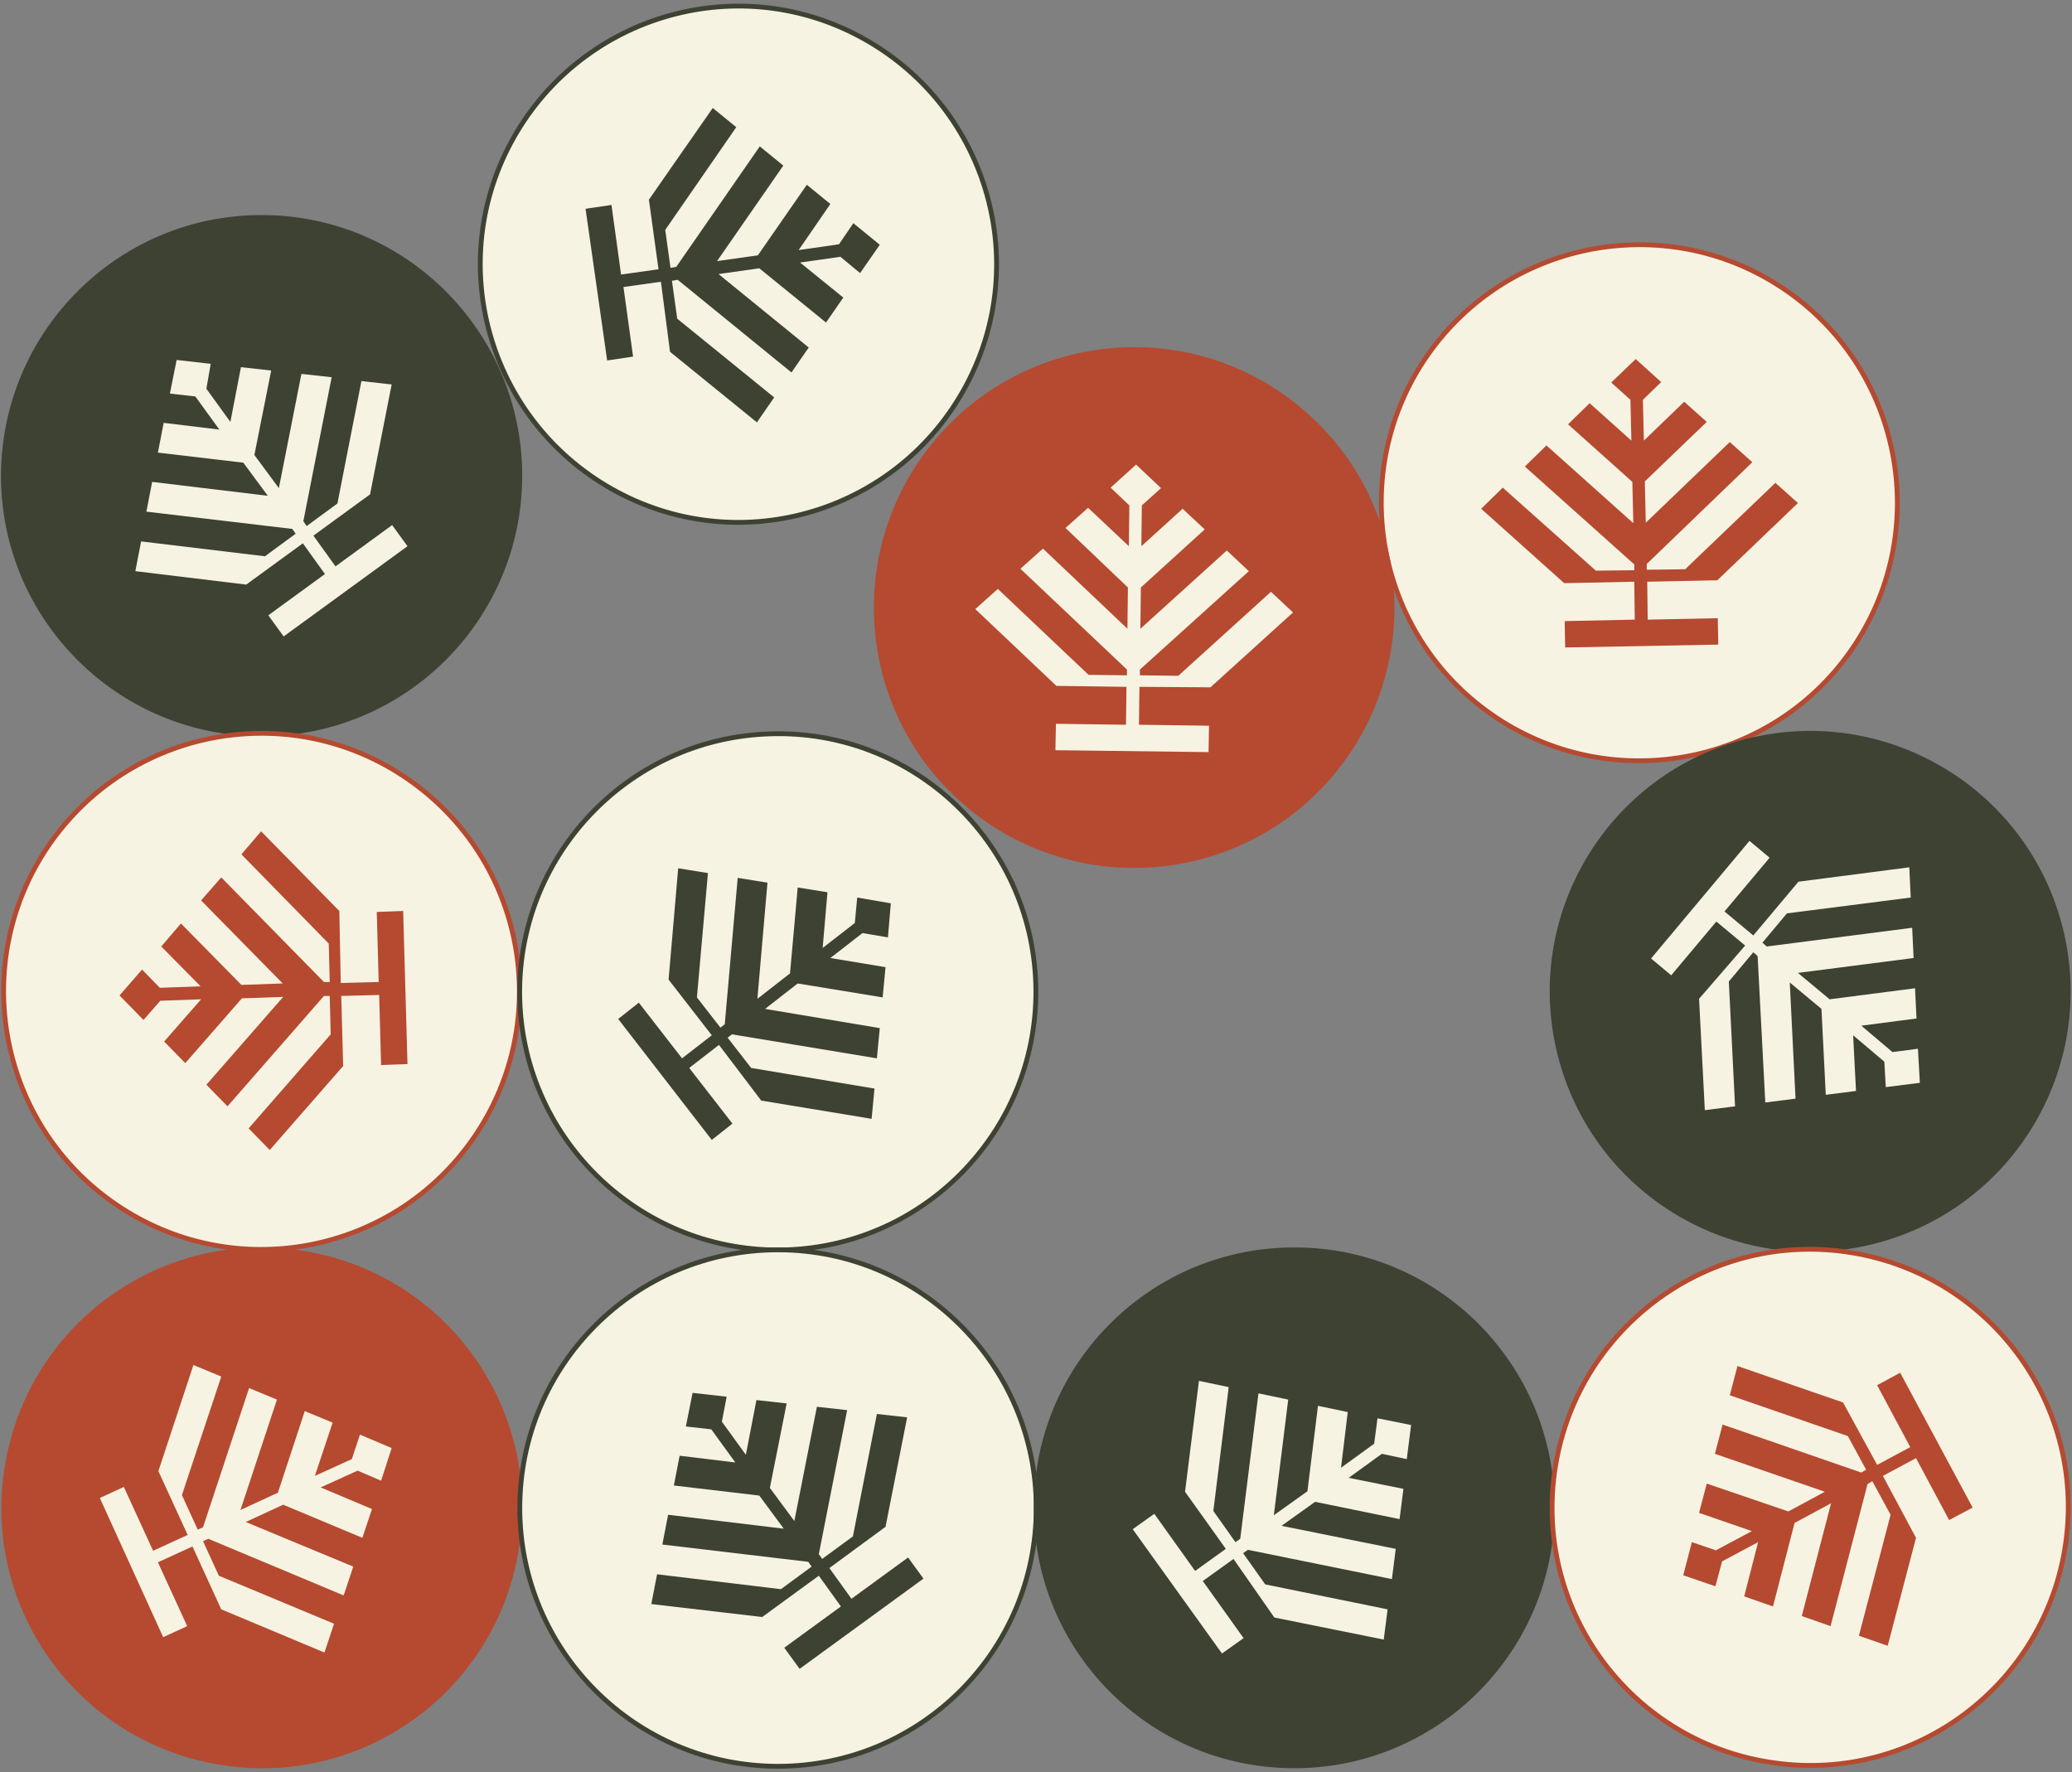
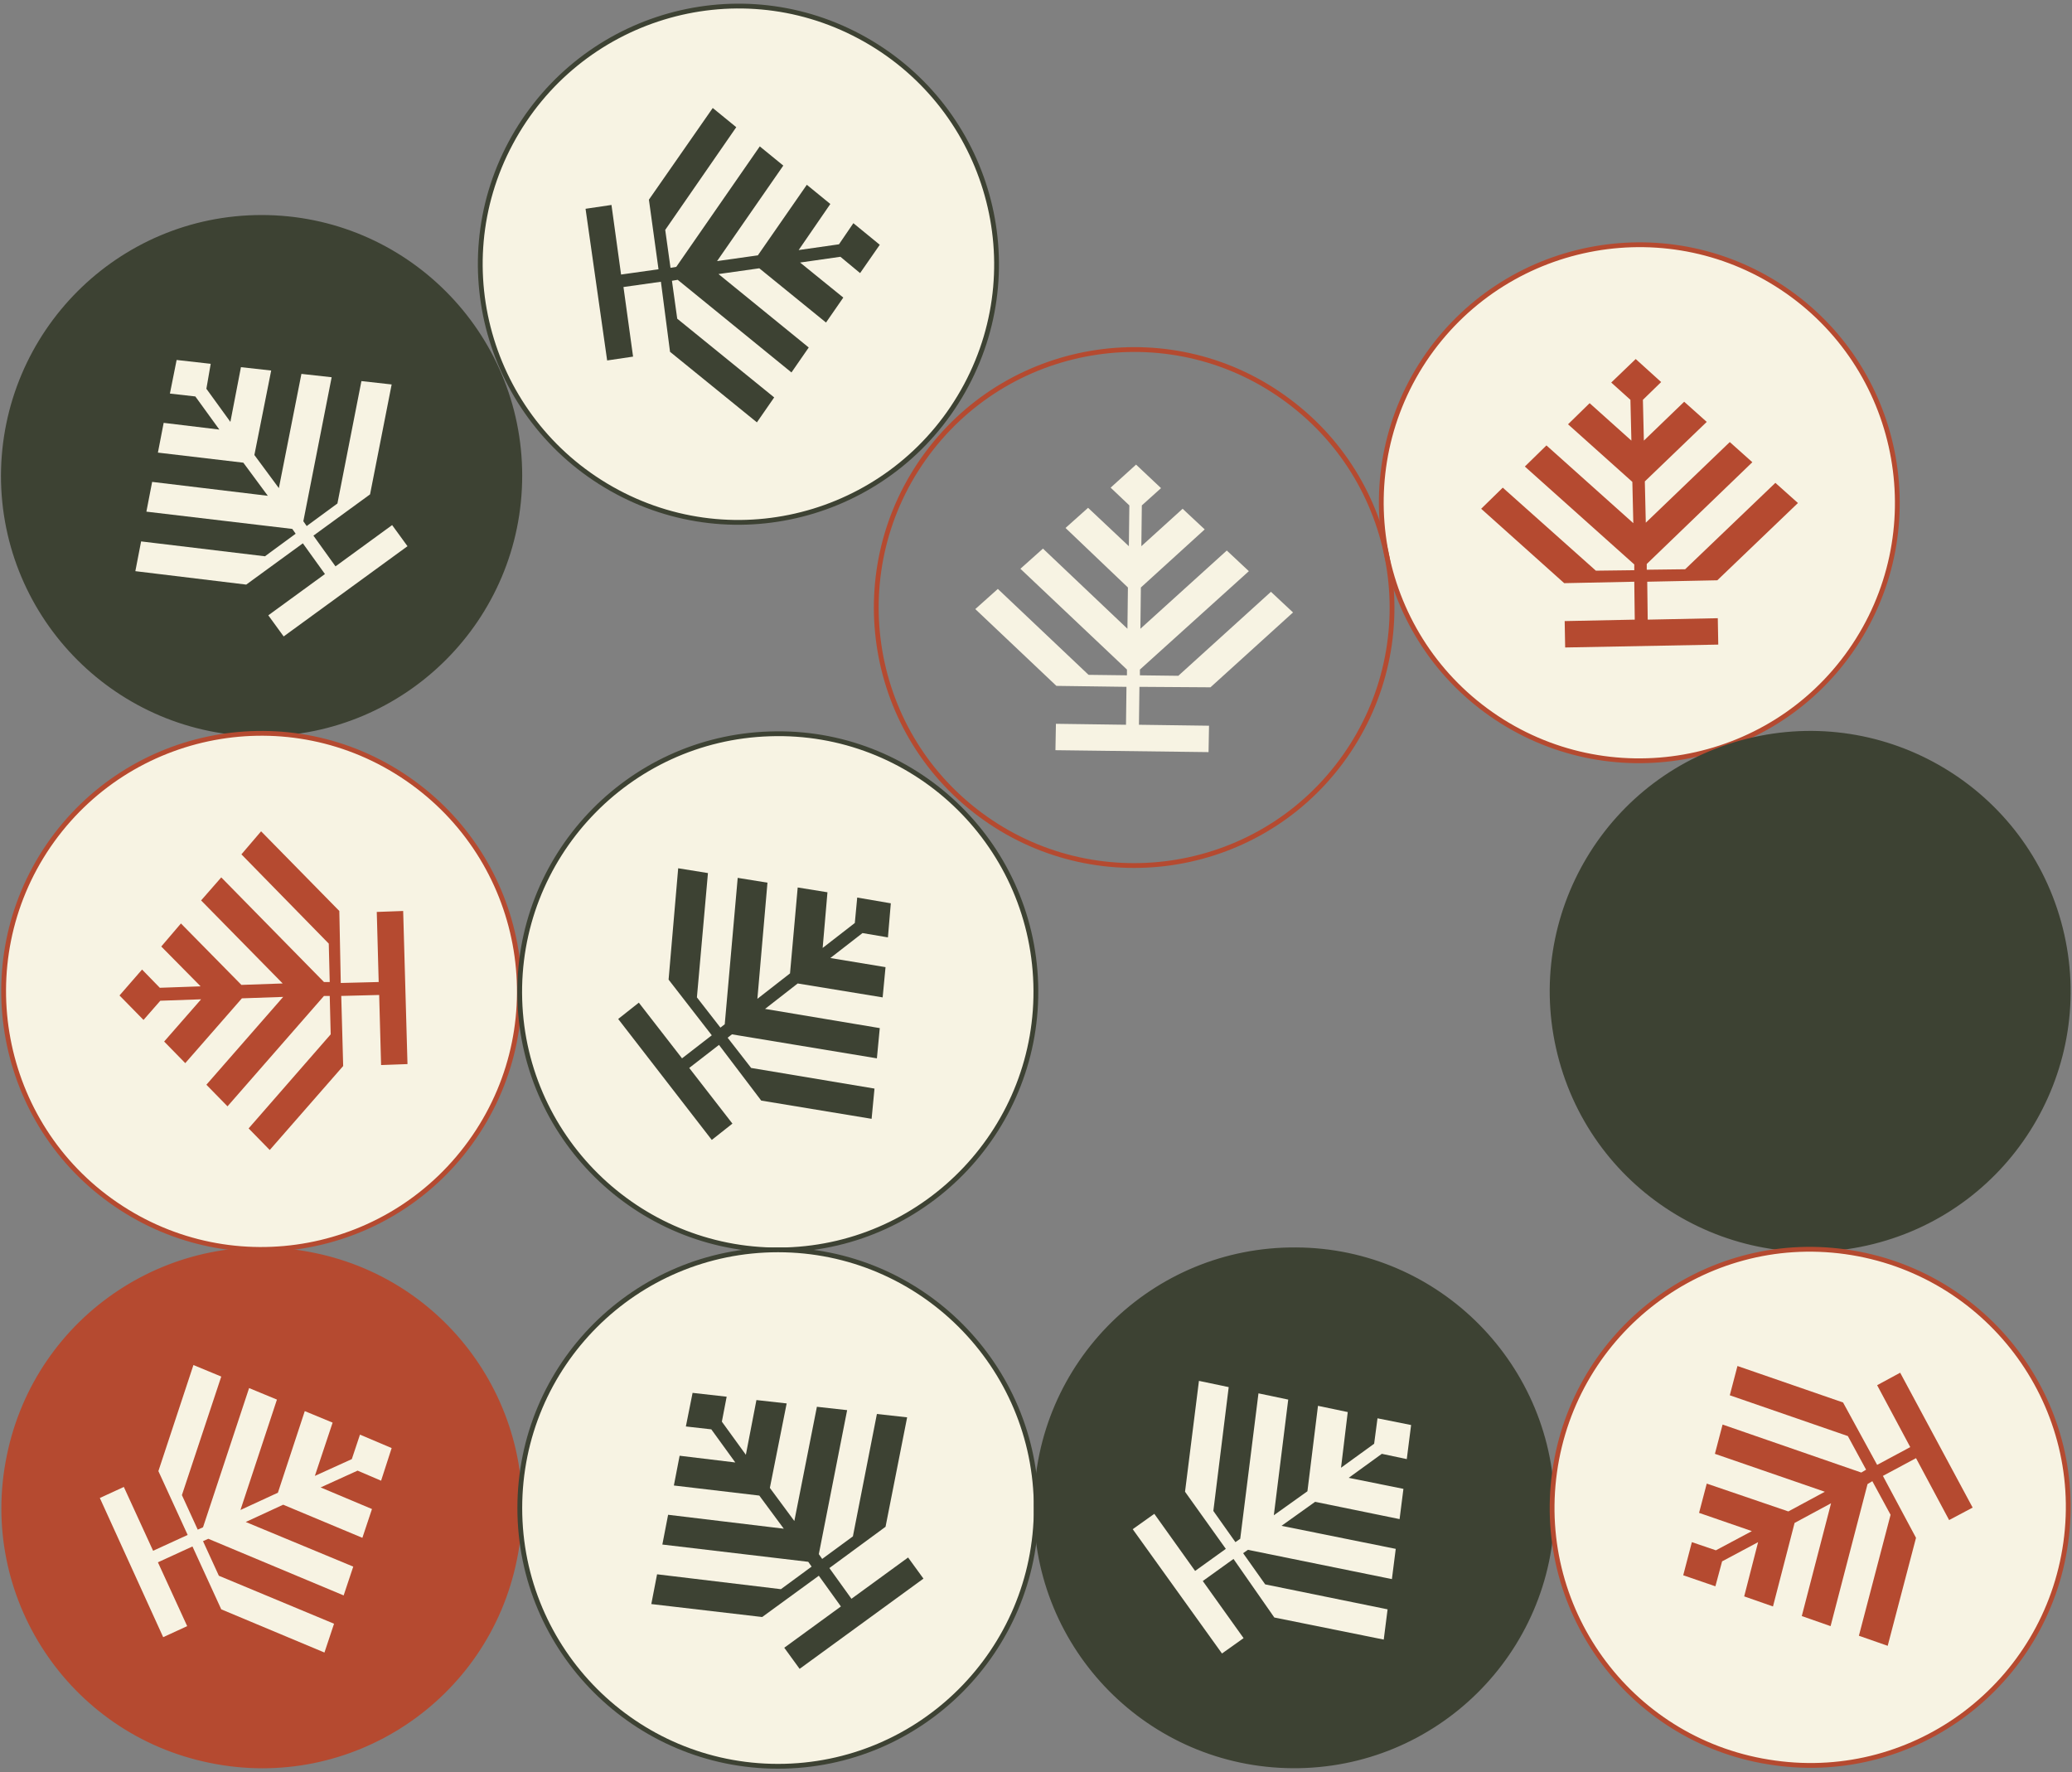
<svg xmlns="http://www.w3.org/2000/svg" version="1.1" id="Calque_1" x="0px" y="0px" viewBox="0 0 431.7 369.2" style="enable-background:new 0 0 431.7 369.2;" xml:space="preserve">
  <rect x="0" y="0" width="431.7" height="369.2" fill="#808080" stroke="none" />
  <style type="text/css">
	.st0{fill:#F7F3E3;}
	.st1{fill:#3D4233;}
	.st2{fill:none;stroke:#3D4233;stroke-width:1;stroke-miterlimit:4;}
	.st3{fill:none;stroke:#3D4233;}
	.st4{fill:#B54A30;}
	.st5{fill:none;stroke:#B54A30;stroke-width:1;stroke-miterlimit:4;}
</style>
  <g>
    <path class="st0" d="M201.3,80.3L201.3,80.3c-14,26.2-46.5,36.2-72.7,22.2l0,0c-26.2-14-36.2-46.5-22.2-72.7l0,0   c14-26.2,46.5-36.2,72.7-22.2l0,0C205.3,21.6,215.3,54.1,201.3,80.3z" />
    <path class="st1" d="M137.7,58.7l-7.8,1.1l2,14.5l-5.4,0.8l-4.5-31.6l5.4-0.8l2,14.5l7.8-1.1l-2-14.5l13.3-19.1l4.9,4l-14.8,21.4   l1.1,7.9l1.2-0.2l17.4-25.1l4.9,4l-13.8,19.9l8.5-1.2l10.2-14.7l4.9,4l-6.6,9.6l8.4-1.2l3-4.4l5.5,4.5l-4.1,5.9l-4.1-3.4l-8.4,1.2   l9,7.3l-3.6,5.2l-13.9-11.3l-8.5,1.2l18.8,15.3l-3.6,5.2l-23.7-19.3l-1.2,0.2l1.1,7.9l20.2,16.4l-3.6,5.2l-18.1-14.7L137.7,58.7z" />
    <path class="st2" d="M201.3,80.3L201.3,80.3c-14,26.2-46.5,36.2-72.7,22.2l0,0c-26.2-14-36.2-46.5-22.2-72.7l0,0   c14-26.2,46.5-36.2,72.7-22.2l0,0C205.3,21.6,215.3,54.1,201.3,80.3z" />
-     <path class="st1" d="M54.5,45.3L54.5,45.3c29.7,0,53.8,24.1,53.8,53.8v0c0,29.7-24.1,53.8-53.8,53.8h0c-29.7,0-53.8-24.1-53.8-53.8   v0C0.8,69.4,24.8,45.3,54.5,45.3z" />
+     <path class="st1" d="M54.5,45.3L54.5,45.3c29.7,0,53.8,24.1,53.8,53.8v0c0,29.7-24.1,53.8-53.8,53.8h0c-29.7,0-53.8-24.1-53.8-53.8   v0C0.8,69.4,24.8,45.3,54.5,45.3" />
    <path class="st0" d="M65.3,111.6l4.6,6.4l11.8-8.6l3.2,4.4l-25.8,18.8l-3.2-4.4l11.8-8.6l-4.6-6.4l-11.8,8.6L28.2,119l1.2-6.2   l25.8,3.1l6.4-4.7l-0.7-1l-30.4-3.6l1.2-6.2l24.1,2.9l-5.1-6.9l-17.8-2.1l1.2-6.2l11.6,1.4l-5-6.9l-5.3-0.6l1.4-7l7.1,0.8L43,81   l5,6.9l2.2-11.4l6.3,0.7l-3.5,17.6l5.1,6.9l4.7-23.8l6.3,0.7l-5.9,30l0.7,1l6.4-4.7l5-25.5l6.3,0.7L77.1,103L65.3,111.6z" />
    <path class="st3" d="M54.5,45.3L54.5,45.3c29.7,0,53.8,24.1,53.8,53.8v0c0,29.7-24.1,53.8-53.8,53.8h0c-29.7,0-53.8-24.1-53.8-53.8   v0C0.8,69.4,24.8,45.3,54.5,45.3z" />
    <path class="st0" d="M372.4,60.7L372.4,60.7c24.3,17,30.2,50.6,13.2,74.9l0,0c-17,24.3-50.6,30.2-74.9,13.2l0,0   c-24.3-17-30.2-50.6-13.2-74.9l0,0C314.6,49.6,348.1,43.7,372.4,60.7z" />
    <path class="st4" d="M343.2,121.2l0.1,7.9l14.6-0.3l0.1,5.5l-31.9,0.6l-0.1-5.5l14.6-0.3l-0.1-7.9l-14.6,0.3L308.6,106l4.5-4.4   l19.4,17.3l8-0.1l0-1.2l-22.8-20.4l4.5-4.4l18.1,16.2l-0.2-8.6l-13.4-12l4.5-4.4l8.7,7.8l-0.2-8.5l-4-3.6l5.1-4.9l5.3,4.8l-3.8,3.7   l0.2,8.5l8.4-8.1l4.7,4.2l-12.9,12.4l0.2,8.6l17.5-16.8l4.7,4.2l-22,21.2l0,1.2l8-0.1l18.8-18l4.7,4.2l-16.8,16.1L343.2,121.2z" />
    <path class="st5" d="M372.4,60.7L372.4,60.7c24.3,17,30.2,50.6,13.2,74.9l0,0c-17,24.3-50.6,30.2-74.9,13.2l0,0   c-24.3-17-30.2-50.6-13.2-74.9l0,0C314.6,49.6,348.1,43.7,372.4,60.7z" />
-     <path class="st4" d="M268.4,83.5L268.4,83.5c23.8,17.7,28.7,51.4,11,75.2l0,0c-17.7,23.8-51.4,28.7-75.2,11l0,0   c-23.8-17.7-28.7-51.4-11-75.2l0,0C210.9,70.7,244.6,65.7,268.4,83.5z" />
    <path class="st0" d="M237.4,143.1l-0.1,7.9l14.6,0.2l-0.1,5.5l-31.9-0.4l0.1-5.5l14.6,0.2l0.1-7.9l-14.6-0.2l-16.9-16l4.7-4.2   l18.9,17.9l8,0.1l0-1.2l-22.2-21l4.7-4.2l17.6,16.7l0.1-8.6L222,110l4.7-4.2l8.5,8l0.1-8.5l-3.9-3.7l5.3-4.8l5.2,4.9l-4,3.6   l-0.1,8.5l8.6-7.8l4.6,4.3l-13.3,12.1l-0.1,8.6l18-16.3l4.6,4.3l-22.7,20.5l0,1.2l8,0.1l19.3-17.5l4.6,4.3l-17.2,15.6L237.4,143.1z   " />
    <path class="st5" d="M268.4,83.5L268.4,83.5c23.8,17.7,28.7,51.4,11,75.2l0,0c-17.7,23.8-51.4,28.7-75.2,11l0,0   c-23.8-17.7-28.7-51.4-11-75.2l0,0C210.9,70.7,244.6,65.7,268.4,83.5z" />
    <path class="st0" d="M10.1,176.2L10.1,176.2c16.8-24.5,50.2-30.8,74.7-14l0,0c24.5,16.8,30.8,50.2,14,74.7l0,0   c-16.8,24.5-50.2,30.8-74.7,14l0,0C-0.3,234.2-6.6,200.7,10.1,176.2z" />
    <path class="st4" d="M71,204.8l7.9-0.2l-0.4-14.6l5.5-0.2l0.9,31.9l-5.5,0.2l-0.4-14.6l-7.9,0.2l0.4,14.6l-15.3,17.5l-4.4-4.5   l17.1-19.6l-0.2-8l-1.2,0l-20.1,23l-4.4-4.5l16-18.3l-8.6,0.3l-11.8,13.5l-4.4-4.5l7.7-8.8l-8.5,0.3l-3.5,4l-5-5.1l4.7-5.4l3.7,3.8   l8.5-0.3l-8.2-8.3l4.1-4.8l12.6,12.8l8.6-0.3l-17-17.3l4.2-4.8l21.4,21.8l1.2,0l-0.2-8l-18.2-18.6l4.1-4.8l16.3,16.6L71,204.8z" />
    <path class="st5" d="M10.1,176.2L10.1,176.2c16.8-24.5,50.2-30.8,74.7-14l0,0c24.5,16.8,30.8,50.2,14,74.7l0,0   c-16.8,24.5-50.2,30.8-74.7,14l0,0C-0.3,234.2-6.6,200.7,10.1,176.2z" />
    <path class="st0" d="M215.8,205L215.8,205c0.9,29.7-22.5,54.5-52.1,55.4h0c-29.7,0.9-54.5-22.5-55.4-52.1l0,0   c-0.9-29.7,22.5-54.5,52.1-55.4l0,0C190.1,151.9,214.9,175.3,215.8,205z" />
    <path class="st1" d="M149.8,217.7l-6.2,4.8l9,11.6l-4.3,3.4l-19.5-25.2l4.3-3.4l9,11.6l6.2-4.8l-9-11.6l2-23.2l6.2,1l-2.3,25.9   l4.9,6.3l0.9-0.7l2.7-30.5l6.2,1l-2.1,24.2l6.8-5.3l1.6-17.9l6.2,1l-1,11.6l6.7-5.2l0.5-5.3l7,1.2l-0.6,7.1l-5.3-0.9l-6.7,5.2   l11.5,1.9l-0.6,6.3l-17.7-2.9l-6.8,5.3l23.9,4l-0.6,6.3l-30.2-5l-0.9,0.7l4.9,6.3l25.7,4.3l-0.6,6.3l-23-3.8L149.8,217.7z" />
    <path class="st2" d="M215.8,205L215.8,205c0.9,29.7-22.5,54.5-52.1,55.4h0c-29.7,0.9-54.5-22.5-55.4-52.1l0,0   c-0.9-29.7,22.5-54.5,52.1-55.4l0,0C190.1,151.9,214.9,175.3,215.8,205z" />
    <path class="st1" d="M390.2,258.7L390.2,258.7c-28.8,7.2-58-10.3-65.2-39.1l0,0c-7.2-28.8,10.3-58,39.1-65.2l0,0   c28.8-7.2,58,10.3,65.2,39.1l0,0C436.5,222.3,419,251.5,390.2,258.7z" />
-     <path class="st0" d="M363.6,197l-6-5l-9.4,11.2l-4.2-3.5l20.5-24.5l4.2,3.5l-9.4,11.2l6,5l9.4-11.2l23.1-3l0.3,6.3l-25.8,3.3   l-5.1,6.1l0.9,0.8l30.3-3.9l0.3,6.3l-24.1,3.1l6.6,5.5l17.8-2.3l0.3,6.3l-11.5,1.5l6.5,5.5l5.3-0.7l0.4,7.1l-7.1,0.9l-0.3-5.3   l-6.5-5.5l0.6,11.6l-6.3,0.8l-0.9-17.9l-6.6-5.5l1.2,24.2l-6.3,0.8l-1.6-30.5l-0.9-0.8l-5.1,6.1l1.3,26l-6.3,0.8l-1.2-23.2   L363.6,197z" />
    <path class="st2" d="M390.2,258.7L390.2,258.7c-28.8,7.2-58-10.3-65.2-39.1l0,0c-7.2-28.8,10.3-58,39.1-65.2l0,0   c28.8-7.2,58,10.3,65.2,39.1l0,0C436.5,222.3,419,251.5,390.2,258.7z" />
    <path class="st4" d="M107.2,324.9L107.2,324.9c-5.9,29.1-34.3,47.9-63.4,41.9l0,0c-29.1-5.9-47.9-34.3-41.9-63.4l0,0   c5.9-29.1,34.3-47.9,63.4-41.9l0,0C94.4,267.4,113.2,295.8,107.2,324.9z" />
    <path class="st0" d="M40.1,322.2l-7.2,3.3l6.1,13.3l-5,2.3l-13.2-29l5-2.3l6.1,13.3l7.2-3.3l-6.1-13.3l7.3-22.1l5.8,2.4l-8.2,24.7   l3.3,7.2l1.1-0.5l9.6-29l5.8,2.4l-7.6,23l7.8-3.6l5.6-17l5.8,2.4l-3.7,11.1l7.7-3.5l1.7-5.1l6.6,2.8l-2.2,6.8l-4.9-2.1l-7.7,3.5   l10.7,4.5l-2,6L59,313.5l-7.8,3.6l22.4,9.3l-2,6l-28.2-11.8l-1.1,0.5l3.3,7.2l24,10l-2,6l-21.5-9L40.1,322.2z" />
    <path class="st5" d="M107.2,324.9L107.2,324.9c-5.9,29.1-34.3,47.9-63.4,41.9l0,0c-29.1-5.9-47.9-34.3-41.9-63.4l0,0   c5.9-29.1,34.3-47.9,63.4-41.9l0,0C94.4,267.4,113.2,295.8,107.2,324.9z" />
    <path class="st0" d="M162.1,260.4L162.1,260.4c29.7,0,53.8,24.1,53.8,53.8v0c0,29.7-24.1,53.8-53.8,53.8h0   c-29.7,0-53.8-24.1-53.8-53.8v0C108.3,284.4,132.4,260.4,162.1,260.4z" />
    <path class="st1" d="M172.8,326.7l4.6,6.4l11.8-8.6l3.2,4.4l-25.8,18.8l-3.2-4.4l11.8-8.6l-4.6-6.4l-11.8,8.6l-23.1-2.7l1.2-6.2   l25.8,3.1l6.4-4.7l-0.7-1l-30.4-3.6l1.2-6.2l24.1,2.9l-5.1-6.9l-17.8-2.1l1.2-6.2l11.6,1.4l-5-6.9l-5.3-0.6l1.4-7l7.1,0.8l-1,5.2   l5,6.9l2.2-11.4l6.3,0.7l-3.5,17.6l5.1,6.9l4.7-23.8l6.3,0.7l-5.9,30l0.7,1l6.4-4.7l5-25.5l6.3,0.7l-4.5,22.8L172.8,326.7z" />
    <path class="st3" d="M162.1,260.4L162.1,260.4c29.7,0,53.8,24.1,53.8,53.8v0c0,29.7-24.1,53.8-53.8,53.8h0   c-29.7,0-53.8-24.1-53.8-53.8v0C108.3,284.4,132.4,260.4,162.1,260.4z" />
    <path class="st1" d="M323.4,314.5L323.4,314.5c-0.2,29.7-24.4,53.6-54.1,53.4h0c-29.7-0.2-53.6-24.4-53.4-54.1v0   c0.2-29.7,24.4-53.6,54.1-53.4h0C299.6,260.5,323.6,284.8,323.4,314.5z" />
    <path class="st0" d="M257,324.8l-6.4,4.6l8.5,11.9l-4.5,3.2L236,318.6l4.5-3.2l8.5,11.9l6.4-4.6l-8.5-11.9l2.9-23.1l6.2,1.3   l-3.2,25.8l4.6,6.5l1-0.7l3.8-30.3l6.2,1.3l-3,24.1l7-5l2.2-17.8l6.2,1.3l-1.4,11.6l6.9-5l0.7-5.3l7,1.4l-0.9,7.1l-5.2-1.1l-6.9,5   l11.4,2.3l-0.8,6.3l-17.6-3.6l-7,5l23.8,4.8l-0.8,6.3l-30-6.1l-1,0.7l4.6,6.5l25.5,5.2l-0.8,6.3l-22.8-4.6L257,324.8z" />
    <path class="st2" d="M323.4,314.5L323.4,314.5c-0.2,29.7-24.4,53.6-54.1,53.4h0c-29.7-0.2-53.6-24.4-53.4-54.1v0   c0.2-29.7,24.4-53.6,54.1-53.4h0C299.6,260.5,323.6,284.8,323.4,314.5z" />
    <path class="st0" d="M323.9,306.7L323.9,306.7c4.1-29.4,31.2-50,60.6-45.9l0,0c29.4,4.1,50,31.2,45.9,60.6l0,0   c-4.1,29.4-31.2,50-60.6,45.9l0,0C340.3,363.3,319.8,336.1,323.9,306.7z" />
    <path class="st4" d="M391.1,305.2l6.9-3.7l-6.9-12.9l4.8-2.6l15.1,28.1l-4.9,2.6l-6.9-12.9l-6.9,3.7l6.9,12.9l-5.9,22.5l-6-2.1   l6.6-25.2l-3.8-7l-1,0.6l-7.7,29.6l-6-2.1l6.1-23.5l-7.6,4.1l-4.5,17.4l-6-2.1l2.9-11.3l-7.5,4l-1.4,5.2l-6.7-2.3l1.8-6.9l5,1.7   l7.5-4l-11-3.8l1.6-6.1l17,5.8l7.6-4.1l-22.9-7.9l1.6-6.1l28.9,10l1-0.6l-3.8-7l-24.6-8.5l1.6-6.1l22,7.6L391.1,305.2z" />
    <path class="st5" d="M323.9,306.7L323.9,306.7c4.1-29.4,31.2-50,60.6-45.9l0,0c29.4,4.1,50,31.2,45.9,60.6l0,0   c-4.1,29.4-31.2,50-60.6,45.9l0,0C340.3,363.3,319.8,336.1,323.9,306.7z" />
  </g>
</svg>